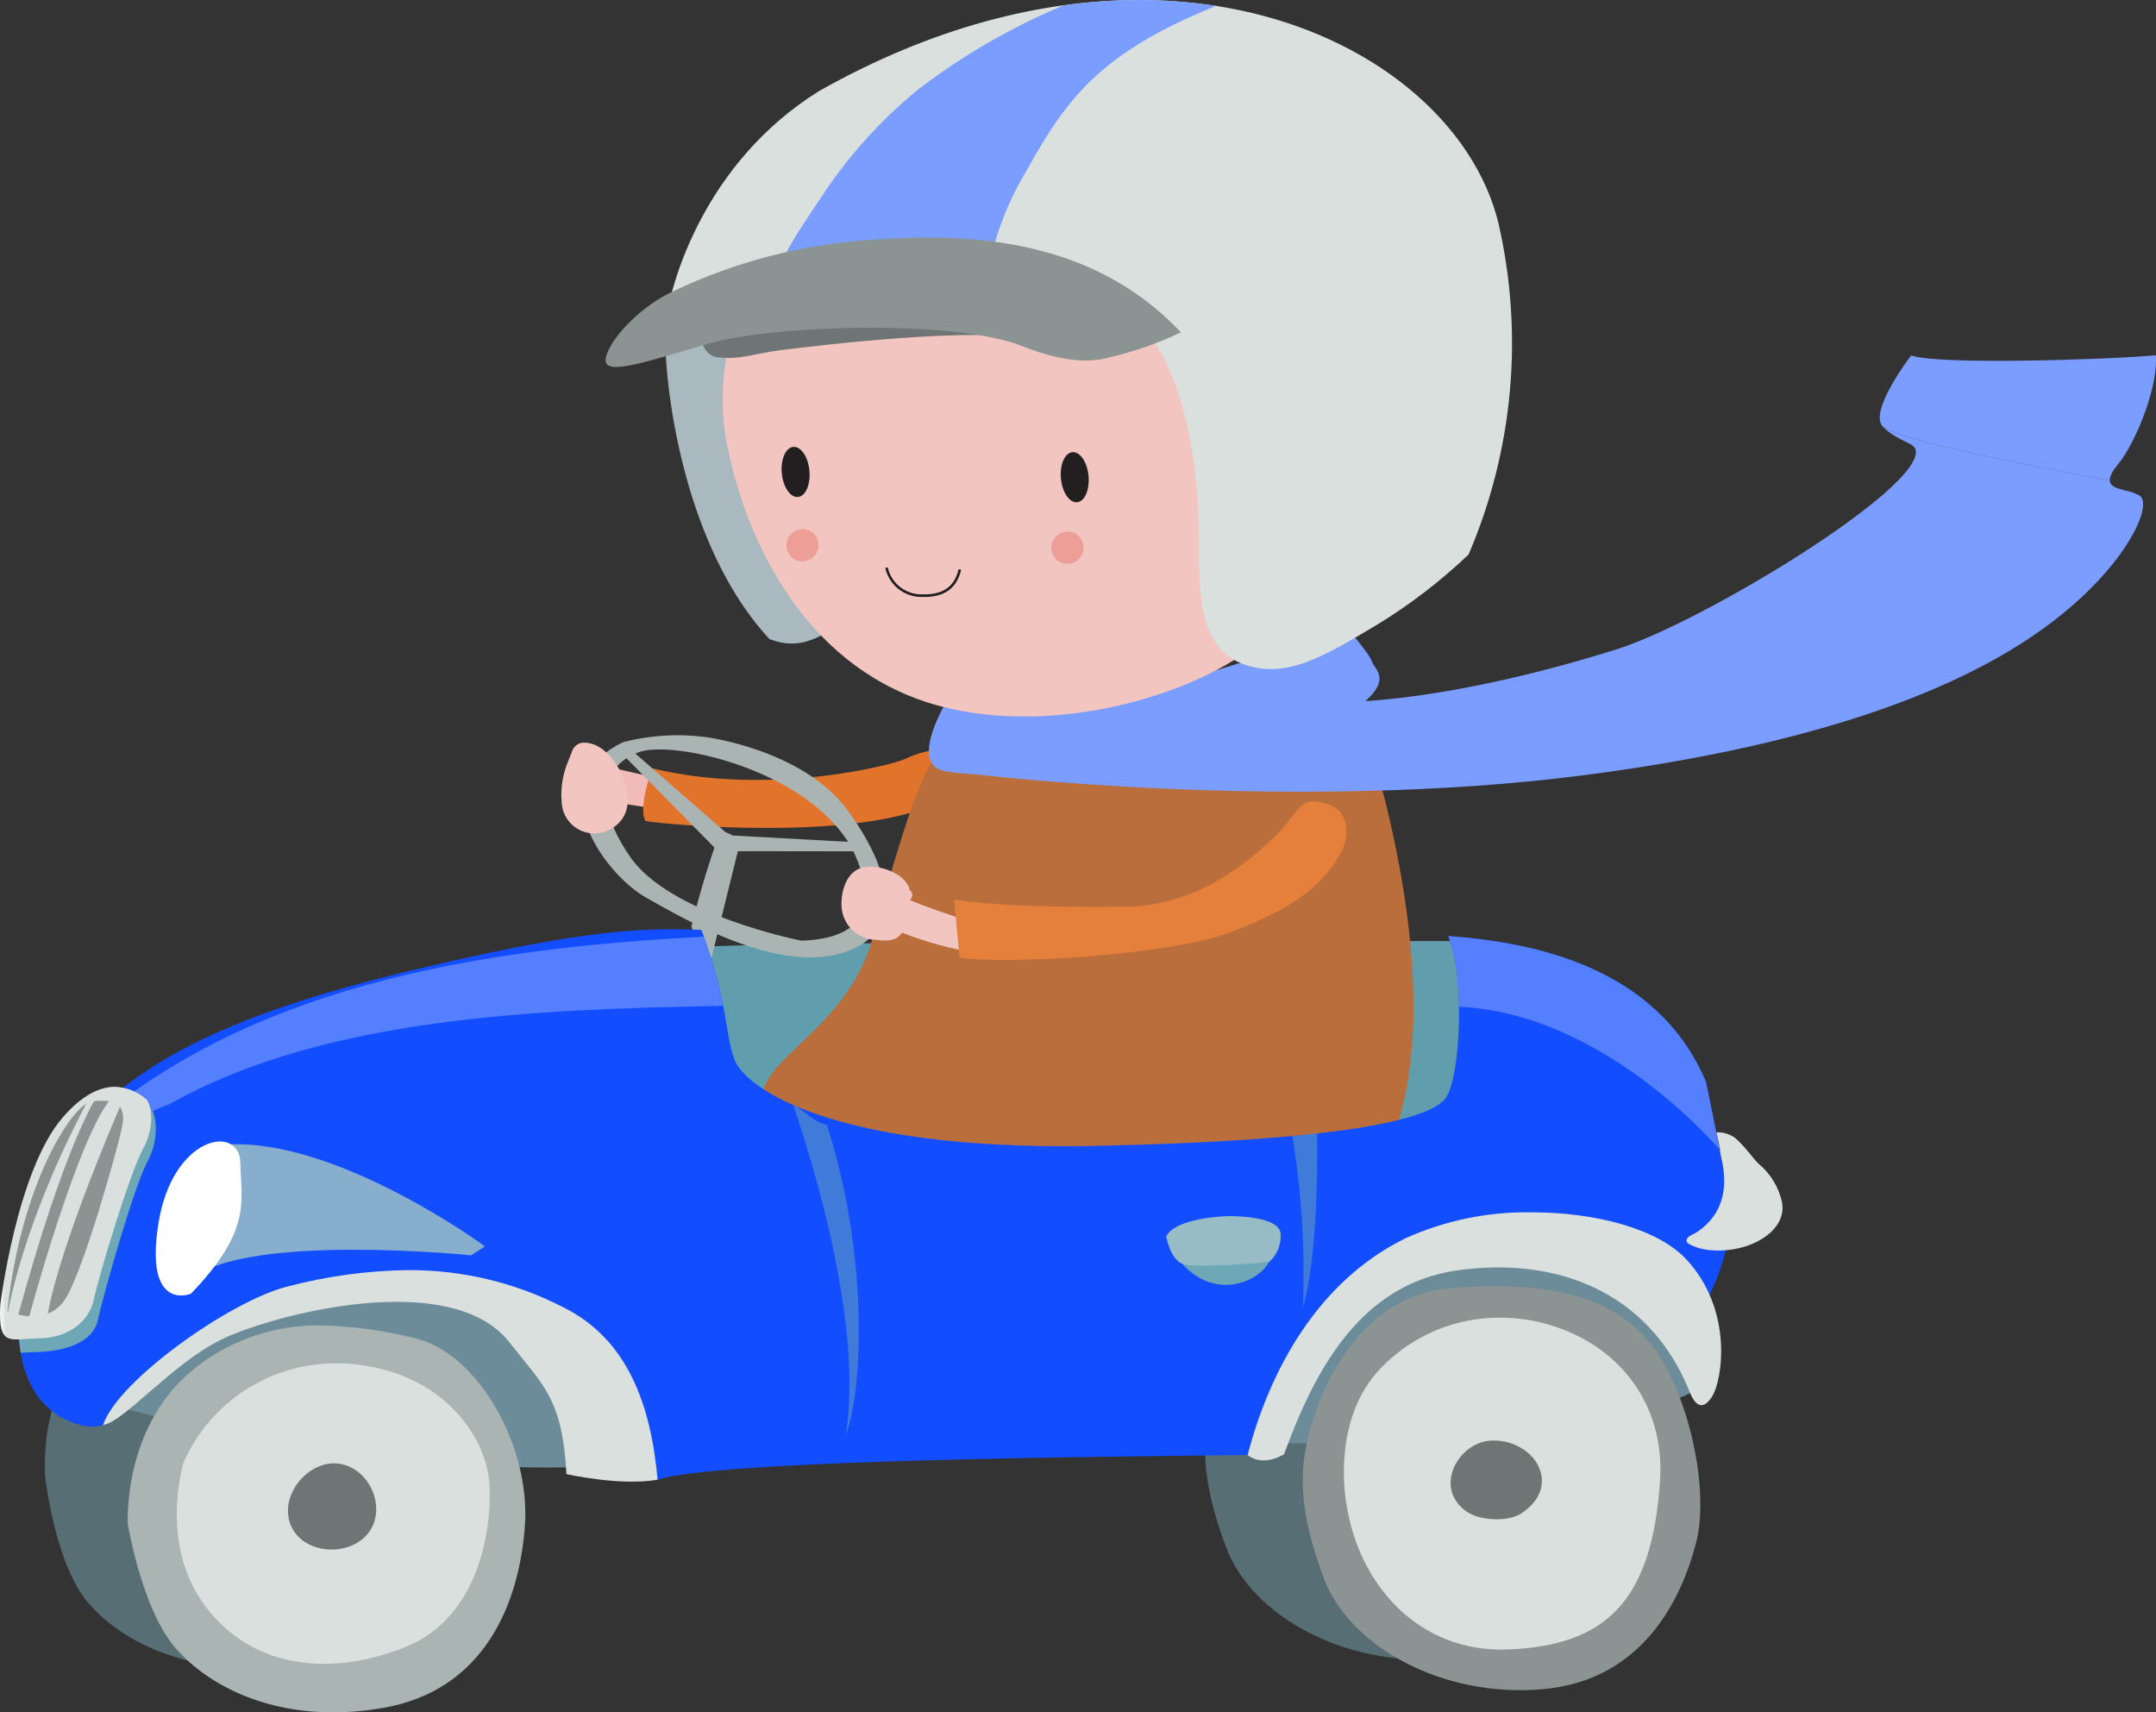
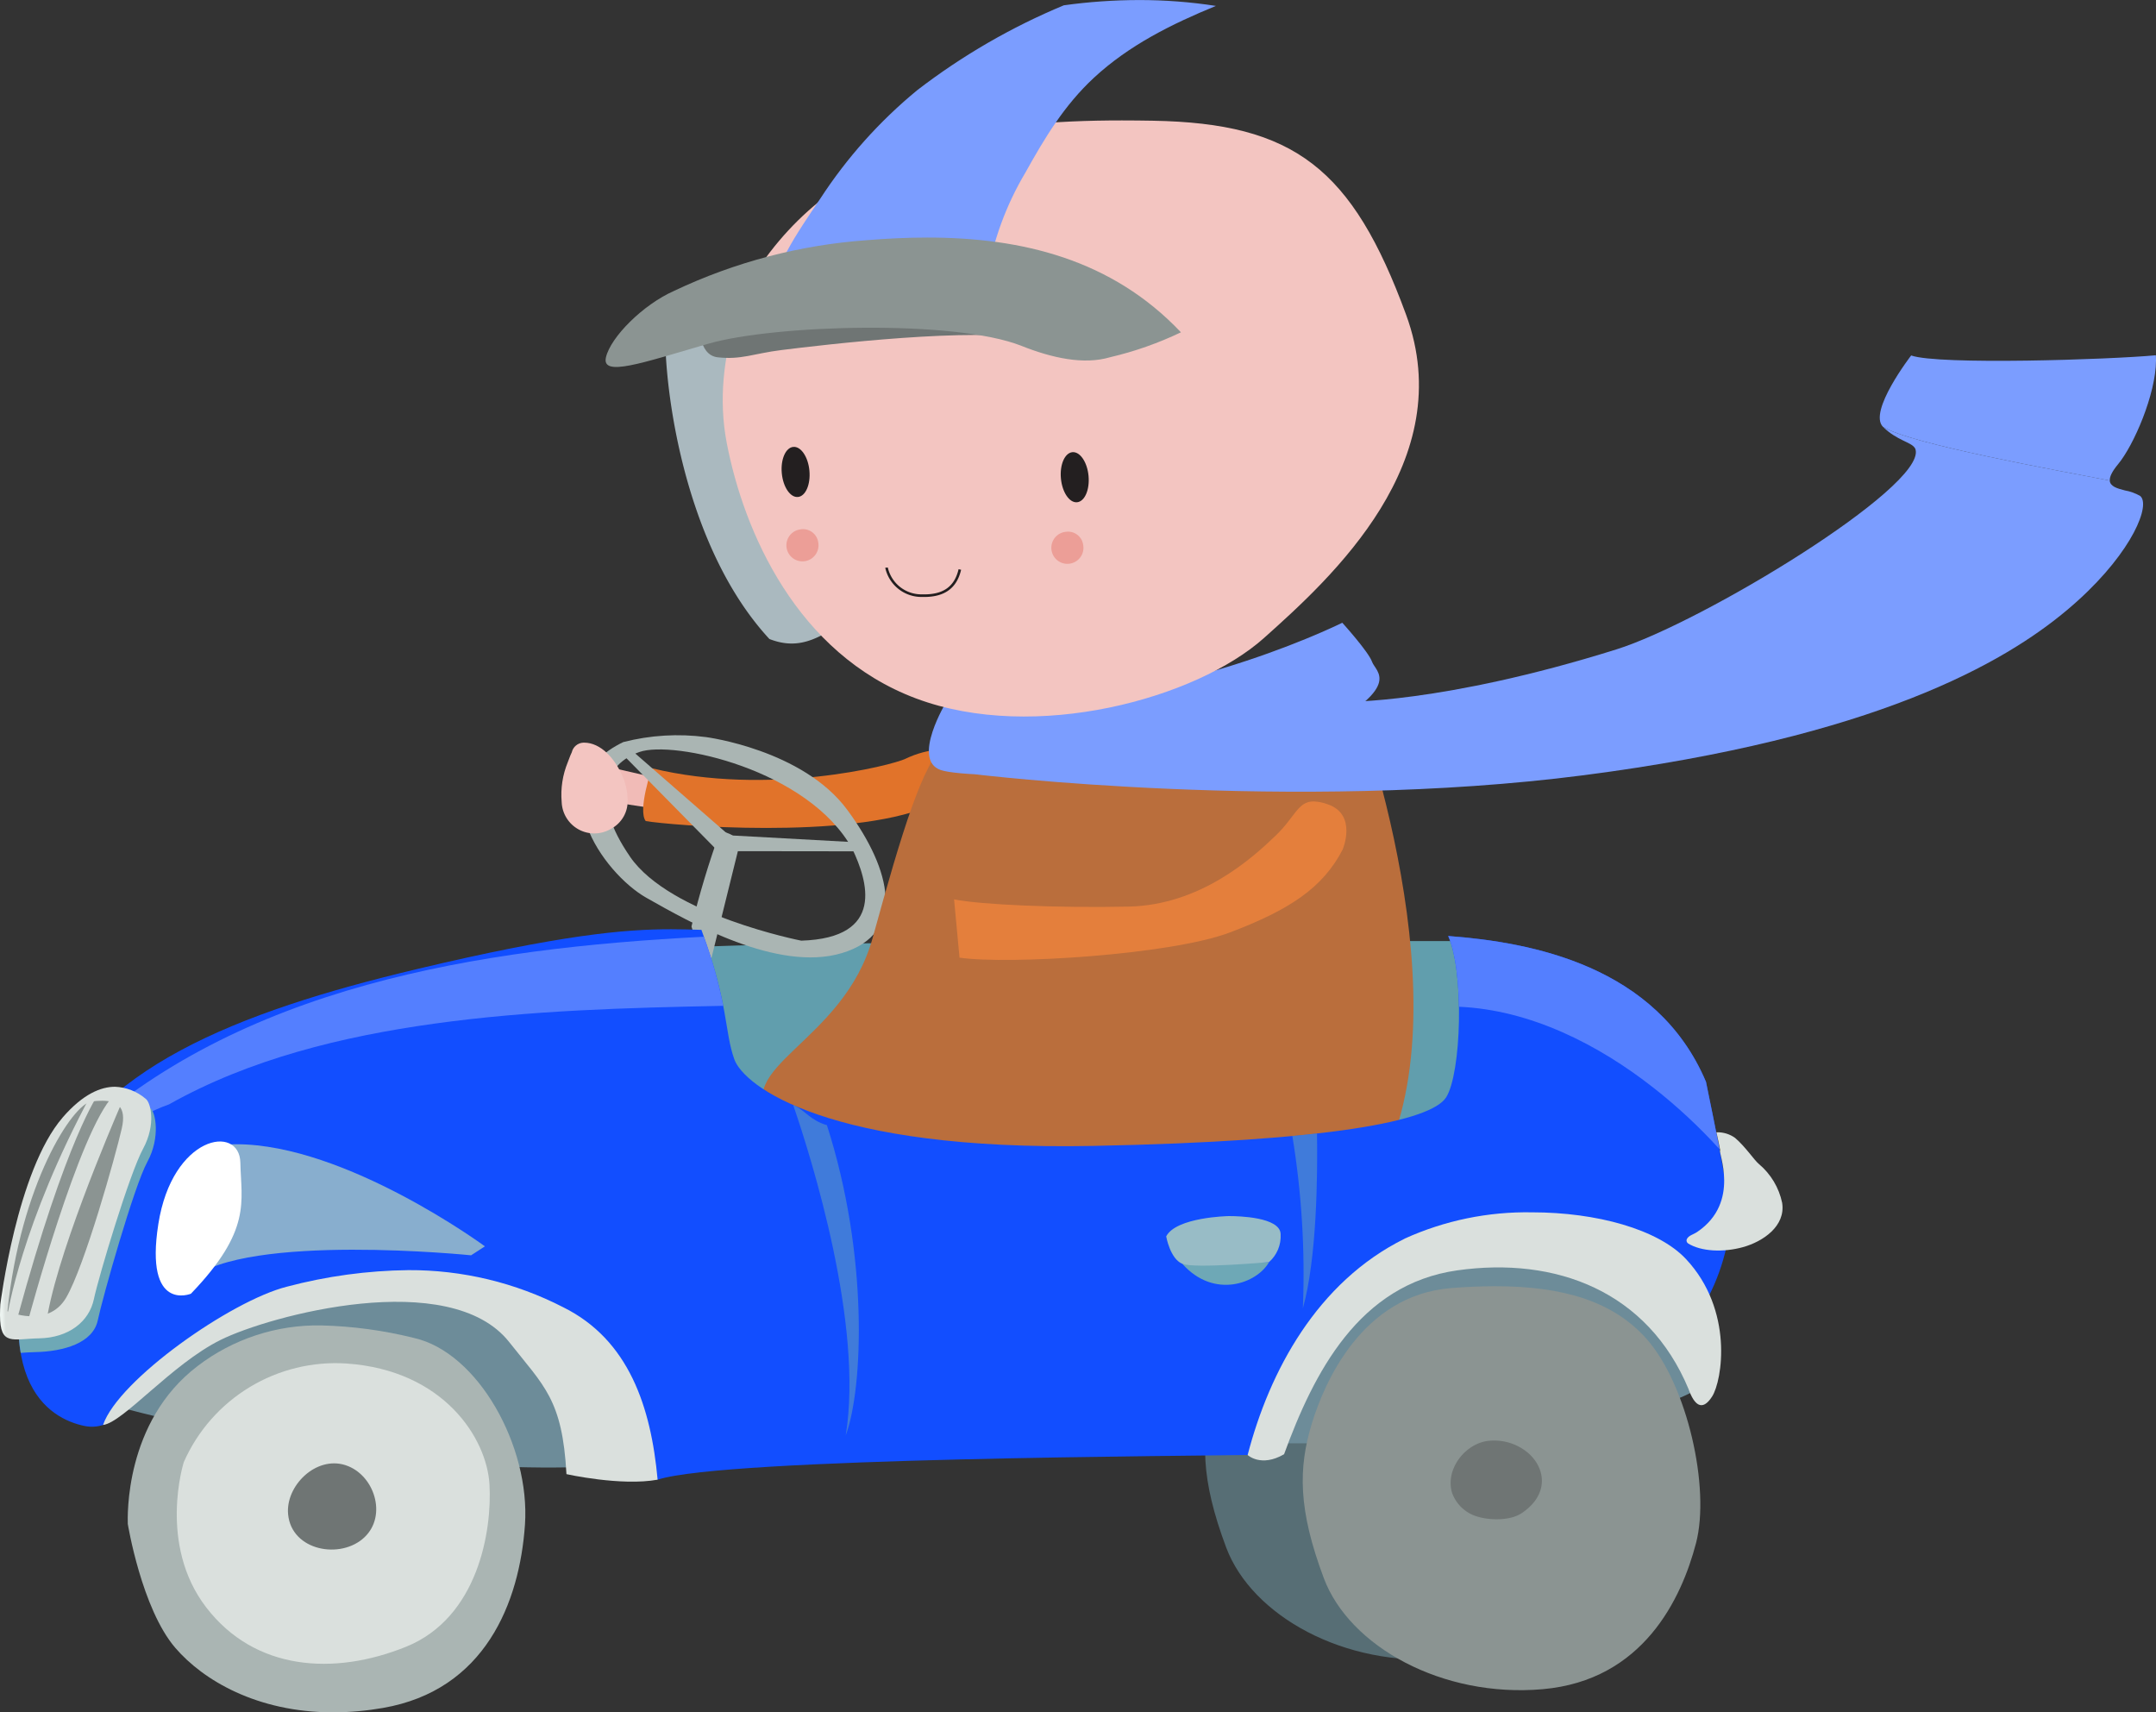
<svg xmlns="http://www.w3.org/2000/svg" xmlns:xlink="http://www.w3.org/1999/xlink" id="voiture-bleue" width="287.188" height="228.074" viewBox="0 0 287.188 228.074">
  <rect x="0" y="0" width="287.188" height="228.074" fill="#333333" stroke="none" />
  <defs>
    <clipPath id="clip-path">
      <rect id="Rectangle_129" data-name="Rectangle 129" width="287.188" height="228.074" fill="none" />
    </clipPath>
    <clipPath id="clip-path-2">
      <path id="Tracé_220" data-name="Tracé 220" d="M186.963,255.627c1.757,7.127,2.415,28.829,14.713,31.59s81.064-1.131,88.367-5.664-1.1-26.776-1.1-26.776-2.24,0-6.056,0c-20.324,0-85.433.062-95.92.852" transform="translate(-186.963 -254.775)" fill="none" />
    </clipPath>
    <linearGradient id="linear-gradient" x1="-0.825" y1="2.778" x2="-0.821" y2="2.778" gradientUnits="objectBoundingBox">
      <stop offset="0" stop-color="#87bdcd" />
      <stop offset="0.364" stop-color="#83baca" />
      <stop offset="0.646" stop-color="#7ab2c2" />
      <stop offset="0.901" stop-color="#69a5b4" />
      <stop offset="1" stop-color="#619ead" />
    </linearGradient>
    <clipPath id="clip-path-4">
      <path id="Tracé_222" data-name="Tracé 222" d="M209.112,204.124c-1.83.9-18.319,5.047-33.807,1.274,0,0-1.92,5.572-.824,7.036,3.274.564,26.944,2.529,37.661-1.952,4.163-3.868,3.3-6.78,2.617-7.378a1.5,1.5,0,0,0-.94-.219,12.842,12.842,0,0,0-4.707,1.238" transform="translate(-174.142 -202.886)" fill="none" />
    </clipPath>
    <linearGradient id="linear-gradient-2" x1="-1.926" y1="8.131" x2="-1.914" y2="8.131" gradientUnits="objectBoundingBox">
      <stop offset="0" stop-color="#ed975f" />
      <stop offset="1" stop-color="#e1732a" />
    </linearGradient>
    <clipPath id="clip-path-5">
      <path id="Tracé_223" data-name="Tracé 223" d="M167.7,203.1l13.16,13.36a2.127,2.127,0,0,0,2.1-.024l17.16.021-.779-1.2-17.021-.933-13.132-11.446Z" transform="translate(-167.702 -202.873)" fill="none" />
    </clipPath>
    <linearGradient id="linear-gradient-3" x1="-2.453" y1="4.228" x2="-2.439" y2="4.228" gradientUnits="objectBoundingBox">
      <stop offset="0" stop-color="#8b9492" />
      <stop offset="0.059" stop-color="#8b9492" />
      <stop offset="0.33" stop-color="#8b9492" />
      <stop offset="1" stop-color="#aab5b3" />
    </linearGradient>
    <clipPath id="clip-path-7">
      <path id="Tracé_227" data-name="Tracé 227" d="M276.405,157.644l6.4,16.923,18.225,1.542-6.907-21.3Z" transform="translate(-276.405 -154.808)" fill="none" />
    </clipPath>
    <radialGradient id="radial-gradient" cx="0.691" cy="1.331" r="1.021" gradientTransform="matrix(0.887, 0, 0, -1, -0.576, 13.024)" gradientUnits="objectBoundingBox">
      <stop offset="0" stop-color="#ffdac7" />
      <stop offset="0.534" stop-color="#f9d1c4" />
      <stop offset="1" stop-color="#f3c5c1" />
    </radialGradient>
    <clipPath id="clip-path-8">
      <path id="Tracé_228" data-name="Tracé 228" d="M43.884,364.264c-9.755,7.417-9.307,20.1-9.29,21.019,0,0,1.839,11.284,6.331,16.509,3.711,4.316,10.888,8.564,20.929,8.589h.189a38.99,38.99,0,0,0,6.53-.585c13.584-2.346,18.206-13.988,18.926-24.4s-6.227-22.979-14.813-24.889a56.657,56.657,0,0,0-12.295-1.662,26.318,26.318,0,0,0-16.508,5.417" transform="translate(-34.587 -358.847)" fill="none" />
    </clipPath>
    <linearGradient id="linear-gradient-4" x1="-0.242" y1="0.956" x2="-0.234" y2="0.956" xlink:href="#linear-gradient-3" />
    <clipPath id="clip-path-9">
-       <path id="Tracé_229" data-name="Tracé 229" d="M48.8,382.269s-3.481,10.926,2.984,19.347,16.982,9.137,26.608,5.252S89.872,391.4,89.52,385.253s-6.074-15.216-19.029-16.116q-.528-.02-1.04-.019A22.1,22.1,0,0,0,48.8,382.269" transform="translate(-47.867 -369.118)" fill="none" />
+       <path id="Tracé_229" data-name="Tracé 229" d="M48.8,382.269s-3.481,10.926,2.984,19.347,16.982,9.137,26.608,5.252S89.872,391.4,89.52,385.253s-6.074-15.216-19.029-16.116A22.1,22.1,0,0,0,48.8,382.269" transform="translate(-47.867 -369.118)" fill="none" />
    </clipPath>
    <linearGradient id="linear-gradient-5" x1="-0.454" y1="1.104" x2="-0.443" y2="1.104" gradientUnits="objectBoundingBox">
      <stop offset="0" stop-color="#ecf3f0" />
      <stop offset="1" stop-color="#dae0dd" />
    </linearGradient>
    <clipPath id="clip-path-10">
      <path id="Tracé_230" data-name="Tracé 230" d="M372.558,348.469c-11.995.924-16.988,12.726-18.6,17.98-1.853,6.032-1.84,11.55,1.573,20.658S371.321,403.08,384.7,401.9s18.475-12.061,20.409-19.438-1.168-21.053-6.54-27.165c-4.462-5.076-11.177-7.068-20.2-7.068q-2.761,0-5.811.24" transform="translate(-352.723 -348.229)" fill="none" />
    </clipPath>
    <linearGradient id="linear-gradient-6" x1="-3.078" y1="1.024" x2="-3.069" y2="1.024" gradientUnits="objectBoundingBox">
      <stop offset="0" stop-color="#aab5b3" />
      <stop offset="0.67" stop-color="#8b9492" />
      <stop offset="0.941" stop-color="#8b9492" />
      <stop offset="1" stop-color="#8b9492" />
    </linearGradient>
    <clipPath id="clip-path-11">
      <path id="Tracé_231" data-name="Tracé 231" d="M368.936,363.309c-7.023,7.069-4.7,18.405-4.7,18.405,1.59,10.364,9.451,19.755,21.631,19.218,12.672-.559,19.053-6.157,20.117-22.52.644-9.894-5.2-17.976-14.963-20.788a23.08,23.08,0,0,0-6.344-.883,21.814,21.814,0,0,0-15.74,6.568" transform="translate(-363.866 -356.741)" fill="none" />
    </clipPath>
    <linearGradient id="linear-gradient-7" x1="-3.875" y1="1.162" x2="-3.864" y2="1.162" xlink:href="#linear-gradient-5" />
    <clipPath id="clip-path-13">
      <path id="Tracé_234" data-name="Tracé 234" d="M163.978,215.238c-5.364-7.774-3.244-12.38,1.247-13.959s22.485,2.309,28.346,12.9c2.019,4.22,4.488,11.875-6.795,12.232,0,0-17.433-3.4-22.8-11.17m-.908-15.281c-11.279,5.424-2.674,17.488,3.071,20.737s17.471,9.949,26.068,7.364,6.619-11.053.692-19.08-18.813-9.684-18.813-9.684a29.042,29.042,0,0,0-11.018.664" transform="translate(-157.557 -199.044)" fill="none" />
    </clipPath>
    <linearGradient id="linear-gradient-8" x1="-1.153" y1="2.716" x2="-1.145" y2="2.716" xlink:href="#linear-gradient-3" />
    <clipPath id="clip-path-14">
      <path id="Tracé_235" data-name="Tracé 235" d="M230.731,191.74c-2.911,2.36-5.711,11.494-9.607,25.669s-19.269,17.216-13.37,24.494,37.017,16.473,82.665,2.294c8.739-23.781-6.305-62.048-6.305-62.048s-50.472,7.233-53.383,9.592" transform="translate(-206.422 -182.148)" fill="none" />
    </clipPath>
    <linearGradient id="linear-gradient-9" x1="-0.788" y1="1.324" x2="-0.784" y2="1.324" gradientUnits="objectBoundingBox">
      <stop offset="0" stop-color="#ed975f" />
      <stop offset="0.253" stop-color="#ed975f" />
      <stop offset="0.606" stop-color="#e1732a" />
      <stop offset="0.962" stop-color="#ba6e3c" />
      <stop offset="1" stop-color="#ba6e3c" />
    </linearGradient>
    <clipPath id="clip-path-15">
-       <path id="Tracé_236" data-name="Tracé 236" d="M231.035,234.689c-2.475.284-3.319,3.222-3.191,5.3a4.69,4.69,0,0,0,4.459,4.4c.955.1,2.351.266,3.148-.443a2.55,2.55,0,0,0,.447-.508,49.713,49.713,0,0,0,10.117,2.754l.188.031.241-3.8-.129-.039c-.066-.02-6.182-1.933-9.323-3.261a.155.155,0,0,0,.064-.077l.169-.419a.486.486,0,0,0-.052-.519.546.546,0,0,0-.4-.411c.425.085-.363-.995-.395-1.039a3.911,3.911,0,0,0-1.23-1.037,6.938,6.938,0,0,0-3.49-.964,5.457,5.457,0,0,0-.62.034" transform="translate(-227.832 -234.655)" fill="none" />
-     </clipPath>
+       </clipPath>
    <linearGradient id="linear-gradient-10" x1="-5.902" y1="9.457" x2="-5.876" y2="9.457" gradientTransform="matrix(1, 0, 0, 1, 0, 0)" xlink:href="#radial-gradient" />
    <clipPath id="clip-path-16">
      <path id="Tracé_237" data-name="Tracé 237" d="M301.2,221.493c-3.192,3.082-10.093,9.294-19.644,9.49s-19.683-.249-23.229-.962c.161,1.725.563,6.037.725,7.761,6.527.956,28.151-.367,36.048-3.367s12.333-5.91,14.986-11.029c0,0,1.991-4.649-1.964-6.019a5.962,5.962,0,0,0-1.909-.393c-2.09,0-2.45,2.045-5.013,4.519" transform="translate(-258.329 -216.974)" fill="none" />
    </clipPath>
    <linearGradient id="linear-gradient-11" x1="-2.272" y1="4.641" x2="-2.263" y2="4.641" gradientUnits="objectBoundingBox">
      <stop offset="0" stop-color="#f2b48c" />
      <stop offset="0.257" stop-color="#ec9f6d" />
      <stop offset="0.548" stop-color="#e78d52" />
      <stop offset="0.805" stop-color="#e58241" />
      <stop offset="1" stop-color="#e47f3c" />
    </linearGradient>
    <clipPath id="clip-path-17">
      <path id="Tracé_238" data-name="Tracé 238" d="M154.955,201.063a1.647,1.647,0,0,0-1.542,1.284c-.246.492-.418,1.069-.536,1.326a11.39,11.39,0,0,0-.812,5.3,4.346,4.346,0,0,0,6.526,3.593,4.167,4.167,0,0,0,2.254-4.02,8.094,8.094,0,0,0-.738-3.143c-.98-2.24-2.846-4.34-5.049-4.341h-.1" transform="translate(-152.053 -201.062)" fill="none" />
    </clipPath>
    <linearGradient id="linear-gradient-12" x1="-7.397" y1="9.228" x2="-7.348" y2="9.228" gradientTransform="matrix(1, 0, 0, 1, 0, 0)" xlink:href="#radial-gradient" />
    <clipPath id="clip-path-18">
      <path id="Tracé_239" data-name="Tracé 239" d="M191.031,225.121a121.219,121.219,0,0,0-3.807,12.646l2.025,6.774,4.462-18.047a4.064,4.064,0,0,0-2.51-1.381c-.057,0-.113,0-.17.008" transform="translate(-187.224 -225.113)" fill="none" />
    </clipPath>
    <linearGradient id="linear-gradient-13" x1="-11.036" y1="5.895" x2="-10.977" y2="5.895" xlink:href="#linear-gradient-3" />
    <clipPath id="clip-path-19">
      <path id="Tracé_240" data-name="Tracé 240" d="M57.948,256.918c-23.8,5.666-43.4,13.328-49.321,29.426-8.854,25.511.6,30.44,5.122,31.391s7.186-4.646,7.186-4.646c14.636-13.455,27.466-13.014,39.583-13.6S83.3,312.557,85.485,318.058s.109,5.542,4.639,6.839c8.951-2.948,71.668-3.141,80.674-3.318a52.242,52.242,0,0,1,5.61-14.318c4.352-7.709,15.688-12.783,25.7-14.713s21.225,4.435,27.548,8.815a27.506,27.506,0,0,0,2.642-6.636c1.3-4.53.155-9.705-2.528-22.821-6.542-15.464-23.236-18.6-34.341-19.423,2.174,4.808,1.746,18.331-.271,21.489s-15.363,5.847-47,6.469c-35.335.695-46.546-7.973-47.816-11.535-1.346-3.774-.72-7.263-4.382-17.244-1.306-.04-2.623-.08-4.061-.08-6.2,0-14.636.737-33.953,5.335" transform="translate(-4.974 -251.583)" fill="none" />
    </clipPath>
    <clipPath id="clip-path-20">
      <path id="Tracé_241" data-name="Tracé 241" d="M393.545,262.837c9.49.408,18.581,5.026,25.943,10.817a70.905,70.905,0,0,1,8.768,8.164c-.481-2.517-1.089-5.462-1.809-8.982-6.542-15.464-23.236-18.6-34.341-19.423.927,2.05,1.379,5.684,1.439,9.424" transform="translate(-392.106 -253.413)" fill="#547fff" />
    </clipPath>
    <clipPath id="clip-path-21">
      <path id="Tracé_242" data-name="Tracé 242" d="M103.519,253.61C73.888,255.138,41.7,260.059,19.43,281q.536.571,1.055,1.162,2.467-1.158,4.974-2.192a4.867,4.867,0,0,1,.459-.433,21.9,21.9,0,0,1,6.457-3.6c10.774-6.057,23.129-9.055,35.3-10.749,12.771-1.779,25.66-2.125,38.535-2.381a62.67,62.67,0,0,0-2.574-9.2c-.038,0-.074.009-.114.012" transform="translate(-19.43 -253.598)" fill="#547fff" />
    </clipPath>
    <clipPath id="clip-path-22">
      <path id="Tracé_243" data-name="Tracé 243" d="M56.449,309.8c-5.158,10.105-6.889,11.615-5.378,17.972,7.5-6.237,37.361-3.191,37.361-3.191l1.841-1.193s-18.494-13.6-33.124-13.6c-.234,0-.468,0-.7.011" transform="translate(-50.545 -309.788)" fill="none" />
    </clipPath>
    <linearGradient id="linear-gradient-14" x1="-1.178" y1="2.027" x2="-1.159" y2="2.027" gradientUnits="objectBoundingBox">
      <stop offset="0" stop-color="#d0ebf5" />
      <stop offset="0.005" stop-color="#d0ebf5" />
      <stop offset="0.4" stop-color="#bbe5f5" />
      <stop offset="0.772" stop-color="#98bfda" />
      <stop offset="1" stop-color="#88aece" />
    </linearGradient>
    <clipPath id="clip-path-23">
      <path id="Tracé_244" data-name="Tracé 244" d="M320.128,341.934c4.252,4.768,9.984,2.576,11.546-.227Z" transform="translate(-320.128 -341.707)" fill="none" />
    </clipPath>
    <linearGradient id="linear-gradient-15" x1="-13.39" y1="10.958" x2="-13.348" y2="10.958" gradientUnits="objectBoundingBox">
      <stop offset="0" stop-color="#96c8d6" />
      <stop offset="0.356" stop-color="#92c5d3" />
      <stop offset="0.633" stop-color="#89bdcb" />
      <stop offset="0.882" stop-color="#78b0be" />
      <stop offset="1" stop-color="#6ea8b6" />
    </linearGradient>
    <clipPath id="clip-path-24">
      <path id="Tracé_245" data-name="Tracé 245" d="M16.882,297.985a30.005,30.005,0,0,0-8.253,11.925C5.12,320.02,4.487,326.9,5.283,331.573c.549-.038,1.166-.086,1.857-.1,3.926-.077,7.779-1.227,8.413-4.243s4.814-17.825,6.6-21.094,1.089-6.716.388-7.165a13.854,13.854,0,0,0-5.069-1c-.2,0-.394.005-.587.018" transform="translate(-4.976 -297.967)" fill="none" />
    </clipPath>
    <linearGradient id="linear-gradient-16" x1="-0.081" y1="2.403" x2="-0.057" y2="2.403" xlink:href="#linear-gradient-15" />
    <clipPath id="clip-path-25">
      <path id="Tracé_246" data-name="Tracé 246" d="M8.336,298.343c-6.1,7.05-8.29,24.881-8.29,24.881-.029.488-.045.926-.046,1.319v.124c.016,4.126,1.658,3.145,5.218,3.075,3.926-.077,6.656-2.21,7.289-5.226s4.754-16.726,6.538-20,1.032-6.258.33-6.705a6.672,6.672,0,0,0-4.054-1.577c-1.843,0-4.223.912-6.984,4.1" transform="translate(0 -294.239)" fill="none" />
    </clipPath>
    <linearGradient id="linear-gradient-17" x1="0.016" y1="2.389" x2="0.039" y2="2.389" xlink:href="#linear-gradient-5" />
    <clipPath id="clip-path-26">
      <path id="Tracé_247" data-name="Tracé 247" d="M13.242,298.108c-2.536.281-9.486,11.044-11.233,27.943,0,0,5.36,2.387,7.819-1.8s6.56-18.816,7.411-22.529c.692-3.02-.709-3.706-2.621-3.706a12.632,12.632,0,0,0-1.378.089" transform="translate(-2.009 -298.019)" fill="none" />
    </clipPath>
    <linearGradient id="linear-gradient-18" x1="-0.042" y1="2.655" x2="-0.012" y2="2.655" gradientUnits="objectBoundingBox">
      <stop offset="0" stop-color="#8b9492" />
      <stop offset="0.489" stop-color="#aab5b3" />
      <stop offset="0.645" stop-color="#a4afad" />
      <stop offset="0.846" stop-color="#959f9d" />
      <stop offset="0.952" stop-color="#8b9492" />
      <stop offset="1" stop-color="#8b9492" />
    </linearGradient>
    <clipPath id="clip-path-27">
      <path id="Tracé_248" data-name="Tracé 248" d="M20.254,297.25v0m0,0v0Zm0,0v0m0,0Zm0,0v0M7.688,326.427a2.285,2.285,0,0,0,2.327.878c1.009-8.514,8.735-26.59,10.052-29.628l.186-.428-.062.143a1.478,1.478,0,0,0-1.15-.8c-4.6,4.672-11.354,29.832-11.354,29.832" transform="translate(-7.688 -296.595)" fill="none" />
    </clipPath>
    <linearGradient id="linear-gradient-19" x1="-0.264" y1="2.636" x2="-0.227" y2="2.636" xlink:href="#linear-gradient-5" />
    <clipPath id="clip-path-28">
      <path id="Tracé_249" data-name="Tracé 249" d="M13.175,296.186C3.813,313.523,2,325.6,2,325.6s-.331.8,1.281.542C9.9,301.8,14.127,296.167,14.127,296.167Z" transform="translate(-1.972 -296.167)" fill="none" />
    </clipPath>
    <linearGradient id="linear-gradient-20" x1="-0.028" y1="2.707" x2="0.009" y2="2.707" xlink:href="#linear-gradient-5" />
    <clipPath id="clip-path-30">
      <path id="Tracé_251" data-name="Tracé 251" d="M358.73,331.738c-11.668,5.774-18.023,17.662-20.92,28.816,0,0,1.769,1.688,4.852-.1,3.946-10.81,9.95-22.644,23.082-24.494s25.35,2.761,30.8,15.821c.734,2.065,1.793,3.084,3.138.978s2.892-11.492-3.479-18.3c-3.737-3.992-11.97-6.226-20.493-6.226a39.351,39.351,0,0,0-16.985,3.5" transform="translate(-337.81 -328.241)" fill="none" />
    </clipPath>
    <linearGradient id="linear-gradient-21" x1="-2.535" y1="1.906" x2="-2.528" y2="1.906" xlink:href="#linear-gradient-5" />
    <clipPath id="clip-path-31">
      <path id="Tracé_252" data-name="Tracé 252" d="M52.407,346.072c-7.459,1.878-22.464,12.413-24.506,18.422,2.685-.32,9.117-8.071,15.637-11.318s30.555-9.747,38.469.283c4.642,5.884,7.08,7.611,7.623,17.586,0,0,7.285,1.625,12.143.737-.884-9.685-3.832-18.637-12.58-22.969a44.621,44.621,0,0,0-20.624-4.941,66.147,66.147,0,0,0-16.161,2.2" transform="translate(-27.901 -343.873)" fill="none" />
    </clipPath>
    <linearGradient id="linear-gradient-22" x1="-0.181" y1="1.957" x2="-0.174" y2="1.957" xlink:href="#linear-gradient-5" />
    <clipPath id="clip-path-32">
      <path id="Tracé_253" data-name="Tracé 253" d="M389.156,118.389l0,0a.82.82,0,0,1,.092.238c1.165,5.031-28.428,22.993-39.855,26.573-23.215,7.273-36.346,6.989-36.346,6.989l-49.137,9.642s42.281,5.15,81.132.13,56.015-14.974,64.4-22.021c7.931-6.66,10.9-13.169,9.926-14.919a.839.839,0,0,0-.208-.255,6.237,6.237,0,0,0-2.042-.739c-1.023-.259-1.963-.53-2.016-1.318-6.921-1.344-26.6-4.868-30.207-7.155,1.87,1.844,3.777,2.031,4.252,2.832" transform="translate(-263.915 -115.557)" fill="#7b9dff" />
    </clipPath>
    <clipPath id="clip-path-33">
      <path id="Tracé_254" data-name="Tracé 254" d="M513.145,96.2s-5.792,7.5-3.75,9.512c3.61,2.287,23.285,5.812,30.207,7.155-.035-.491.27-1.177,1.111-2.192,2.079-2.508,5.015-9.278,5.044-13.8v-.132c0-.193-.008-.383-.02-.567-6.21.58-28.992,1.316-32.591.027" transform="translate(-508.958 -96.168)" fill="#7b9dff" />
    </clipPath>
    <clipPath id="clip-path-34">
      <path id="Tracé_255" data-name="Tracé 255" d="M253.846,179.1s-4.727,7.748-.772,9.119,34.914,1.263,50.989-5.458c10.587-5.861,6.944-7.608,6.47-8.956s-3.965-5.2-3.965-5.2c-5.326,2.585-28.962,12.8-52.722,10.491" transform="translate(-251.497 -168.607)" fill="#7b9dff" />
    </clipPath>
    <clipPath id="clip-path-36">
      <path id="Tracé_257" data-name="Tracé 257" d="M199.713,53.393s-5.767,10.282-3.5,22.133,9.354,28.123,25.219,34.065,37.347-.008,46.34-8.04S293.874,78,286.716,58.49s-14.91-25.516-33.731-25.847c-1.359-.024-2.736-.039-4.122-.039-17.816,0-37.515,2.484-49.15,20.789" transform="translate(-195.685 -32.604)" fill="none" />
    </clipPath>
    <radialGradient id="radial-gradient-2" cx="0.487" cy="0.477" r="0.468" gradientTransform="matrix(0.857, 0, 0, -1, -0.121, 4.714)" gradientUnits="objectBoundingBox">
      <stop offset="0" stop-color="#ffdac7" />
      <stop offset="0.448" stop-color="#fdd6c6" />
      <stop offset="0.836" stop-color="#f6cbc2" />
      <stop offset="1" stop-color="#f3c5c1" />
    </radialGradient>
    <clipPath id="clip-path-38">
-       <path id="Tracé_262" data-name="Tracé 262" d="M243.183,0c-12.788.03-27.276,3.569-42.434,12.112-15.348,9.552-19.659,25.5-20.378,30.2-.008.06-.02.123-.024.19,2.549-1.4,4.66-2.711,4.66-2.711a42.516,42.516,0,0,1,6.02-1.154c12.539-1.763,38.68-3.272,47.9.989,11.273,5.211,12.453,25.282,12.407,32.246s-.059,14.272,5.718,16.516,11.039-1.031,17.96-5.157a71.9,71.9,0,0,0,12.232-9.379,71.41,71.41,0,0,0,4.01-43.985C287.454,13.916,268.849.059,243.5,0Z" transform="translate(-180.346)" fill="none" />
-     </clipPath>
+       </clipPath>
    <linearGradient id="linear-gradient-23" x1="-0.681" y1="2.308" x2="-0.677" y2="2.308" xlink:href="#linear-gradient-5" />
    <clipPath id="clip-path-39">
      <path id="Tracé_263" data-name="Tracé 263" d="M247.947.71a86.453,86.453,0,0,0-19.522,11.3,63.531,63.531,0,0,0-12.938,14.474c-1.517,2.248-3.2,4.7-4.4,6.953a25.358,25.358,0,0,0-1.7,3.686,6.267,6.267,0,0,1-.2.652c-.02.1-.043.2-.058.307-.006.049-.011.09-.016.127a199.907,199.907,0,0,1,28.578-1.219A40.319,40.319,0,0,1,242.8,23.036c2.6-4.663,5.191-9,9.147-12.669C256.645,6.012,262.332,3.2,268.2.793A66.289,66.289,0,0,0,257.967.012a73.471,73.471,0,0,0-10.02.7" transform="translate(-209.112 -0.012)" fill="#7b9dff" />
    </clipPath>
    <clipPath id="clip-path-40">
      <path id="Tracé_264" data-name="Tracé 264" d="M198.749,64.667a71.8,71.8,0,0,0-25.641,6.744c-4.2,1.858-8.469,6.184-9.09,8.852s4.77.772,13.577-1.79,32.927-3.249,41.781.273c4.063,1.616,8.3,2.551,11.8,1.508a46.208,46.208,0,0,0,9.433-3.317c-9.231-9.753-21.247-12.623-33.794-12.622-2.67,0-5.367.13-8.063.351" transform="translate(-163.969 -64.316)" fill="none" />
    </clipPath>
    <linearGradient id="linear-gradient-24" x1="-1.328" y1="3.162" x2="-1.321" y2="3.162" xlink:href="#linear-gradient-18" />
    <clipPath id="clip-path-42">
      <rect id="Rectangle_125" data-name="Rectangle 125" width="69.791" height="43.983" fill="none" />
    </clipPath>
    <clipPath id="clip-path-43">
      <path id="Tracé_267" data-name="Tracé 267" d="M221.772,343.15c2.306-6.229,3.063-23.961-2.516-41.3-2.244-.646-2.858-1.963-4.487-2.68,2.467,7.189,9.387,29.227,7,43.983" transform="translate(-214.769 -299.167)" fill="none" />
    </clipPath>
    <linearGradient id="linear-gradient-25" x1="-3.444" y1="1.839" x2="-3.426" y2="1.839" gradientUnits="objectBoundingBox">
      <stop offset="0" stop-color="#96c8d6" />
      <stop offset="0.772" stop-color="#77afbd" />
      <stop offset="1" stop-color="#6ea8b6" />
    </linearGradient>
    <clipPath id="clip-path-44">
      <path id="Tracé_268" data-name="Tracé 268" d="M351.317,330.161c1.866-6.694,1.968-17.67,1.88-23.283q-1.563.176-3.282.337a112.974,112.974,0,0,1,1.4,22.946" transform="translate(-349.914 -306.878)" fill="none" />
    </clipPath>
    <linearGradient id="linear-gradient-26" x1="-44.899" y1="3.304" x2="-44.77" y2="3.304" xlink:href="#linear-gradient-25" />
    <clipPath id="clip-path-45">
      <path id="Tracé_269" data-name="Tracé 269" d="M324.019,329.244s-6.928.136-8.263,2.7c0,0,.52,2.993,2.151,3.654s11.546-.227,11.546-.227A4.6,4.6,0,0,0,331,331.648c-.045-2.294-5.7-2.405-6.8-2.405h-.183" transform="translate(-315.756 -329.243)" fill="none" />
    </clipPath>
    <linearGradient id="linear-gradient-27" x1="-9.933" y1="8.549" x2="-9.901" y2="8.549" gradientUnits="objectBoundingBox">
      <stop offset="0" stop-color="#b5deed" />
      <stop offset="0.006" stop-color="#b5deed" />
      <stop offset="0.321" stop-color="#b1dae8" />
      <stop offset="0.646" stop-color="#a8cfdc" />
      <stop offset="0.976" stop-color="#99bdc7" />
      <stop offset="1" stop-color="#98bcc6" />
    </linearGradient>
    <clipPath id="clip-path-46">
      <path id="Tracé_270" data-name="Tracé 270" d="M460.626,306.548s.514,2.349.5,2.394c-.372.1,2.808,6.912-3.061,10.879-.543.367-1.166.46-1.4.994a.475.475,0,0,0,.187.54c1.738,1.083,4.7,1.215,7.309.491,2.663-.738,5.711-2.8,5.218-5.9a9.213,9.213,0,0,0-3.09-5.165c-.651-.539-1.772-2.279-3.187-3.49a4,4,0,0,0-2.405-.743h-.073" transform="translate(-456.64 -306.547)" fill="none" />
    </clipPath>
    <linearGradient id="linear-gradient-28" x1="-16.51" y1="4.753" x2="-16.474" y2="4.753" xlink:href="#linear-gradient-5" />
  </defs>
  <g id="Groupe_256" data-name="Groupe 256" clip-path="url(#clip-path)">
    <g id="Groupe_166" data-name="Groupe 166" transform="translate(91.979 125.341)">
      <g id="Groupe_165" data-name="Groupe 165" clip-path="url(#clip-path-2)">
        <rect id="Rectangle_84" data-name="Rectangle 84" width="111.055" height="37.372" transform="translate(-0.693 0.014) rotate(-1.129)" fill="url(#linear-gradient)" />
      </g>
    </g>
    <g id="Groupe_168" data-name="Groupe 168">
      <g id="Groupe_167" data-name="Groupe 167" clip-path="url(#clip-path)">
        <path id="Tracé_221" data-name="Tracé 221" d="M162.88,211.834l7.06,1.08,1.211-3.8-9.6-2.205Z" transform="translate(-82.073 -105.119)" fill="#f1bbb7" />
      </g>
    </g>
    <g id="Groupe_170" data-name="Groupe 170" transform="translate(85.672 99.813)">
      <g id="Groupe_169" data-name="Groupe 169" clip-path="url(#clip-path-4)">
        <rect id="Rectangle_86" data-name="Rectangle 86" width="43.856" height="16.016" transform="translate(-1.876 0.104) rotate(-5.336)" fill="url(#linear-gradient-2)" />
      </g>
    </g>
    <g id="Groupe_172" data-name="Groupe 172" transform="translate(82.504 99.807)">
      <g id="Groupe_171" data-name="Groupe 171" clip-path="url(#clip-path-5)">
        <rect id="Rectangle_87" data-name="Rectangle 87" width="33.423" height="32.497" transform="matrix(0.732, -0.681, 0.681, 0.732, -7.094, 6.601)" fill="url(#linear-gradient-3)" />
      </g>
    </g>
    <g id="Groupe_174" data-name="Groupe 174">
      <g id="Groupe_173" data-name="Groupe 173" clip-path="url(#clip-path)">
-         <path id="Tracé_224" data-name="Tracé 224" d="M12.185,372.669c-.018-.924-1.051-13.191,8.7-20.608s20.218-5.666,28.8-3.756,15.531,14.48,14.812,24.89-5.342,22.051-18.925,24.4-23.156-2.779-27.648-8-5.746-16.919-5.746-16.919" transform="translate(-6.17 -176.106)" fill="#576e75" />
        <path id="Tracé_225" data-name="Tracé 225" d="M327.532,358.16c1.613-5.254,6.606-17.056,18.6-17.98s20.635.716,26.007,6.829,8.475,19.787,6.541,27.165-7.034,18.257-20.41,19.438-25.754-5.687-29.167-14.794-3.426-14.625-1.573-20.658" transform="translate(-165.77 -172.701)" fill="#576e75" />
        <path id="Tracé_226" data-name="Tracé 226" d="M22.659,351.515s45.435,13.856,82.164,7.839,71.116-1.842,71.116-1.842,48.549,1.818,62.913-7.821c-.457-4.424-3.913-20.9-18.123-22.915-39.112-5.537-117.624,9.85-117.624,9.85l-75.866,1.16Z" transform="translate(-11.512 -165.403)" fill="#6d8c99" />
      </g>
    </g>
    <g id="Groupe_176" data-name="Groupe 176" transform="translate(135.982 76.16)">
      <g id="Groupe_175" data-name="Groupe 175" clip-path="url(#clip-path-7)">
        <rect id="Rectangle_89" data-name="Rectangle 89" width="26.494" height="23.498" transform="translate(-1.972 0.184) rotate(-5.336)" fill="url(#radial-gradient)" />
      </g>
    </g>
    <g id="Groupe_178" data-name="Groupe 178" transform="translate(17.015 176.54)">
      <g id="Groupe_177" data-name="Groupe 177" clip-path="url(#clip-path-8)">
        <rect id="Rectangle_90" data-name="Rectangle 90" width="58.748" height="56.448" transform="matrix(0.995, -0.095, 0.095, 0.995, -5.34, 0.467)" fill="url(#linear-gradient-4)" />
      </g>
    </g>
    <g id="Groupe_180" data-name="Groupe 180" transform="translate(23.549 181.593)">
      <g id="Groupe_179" data-name="Groupe 179" clip-path="url(#clip-path-9)">
        <rect id="Rectangle_91" data-name="Rectangle 91" width="45.362" height="42.505" transform="matrix(1, -0.02, 0.02, 1, -3.365, 0.016)" fill="url(#linear-gradient-5)" />
      </g>
    </g>
    <g id="Groupe_182" data-name="Groupe 182" transform="translate(173.527 171.317)">
      <g id="Groupe_181" data-name="Groupe 181" clip-path="url(#clip-path-10)">
        <rect id="Rectangle_92" data-name="Rectangle 92" width="56.006" height="55.923" transform="translate(-1.7 0.021) rotate(-1.129)" fill="url(#linear-gradient-6)" />
      </g>
    </g>
    <g id="Groupe_184" data-name="Groupe 184" transform="translate(179.01 175.504)">
      <g id="Groupe_183" data-name="Groupe 183" clip-path="url(#clip-path-11)">
-         <rect id="Rectangle_93" data-name="Rectangle 93" width="45.585" height="45.601" transform="translate(-2.834 0.017) rotate(-1.129)" fill="url(#linear-gradient-7)" />
-       </g>
+         </g>
    </g>
    <g id="Groupe_186" data-name="Groupe 186">
      <g id="Groupe_185" data-name="Groupe 185" clip-path="url(#clip-path)">
        <path id="Tracé_232" data-name="Tracé 232" d="M403.084,391.657a7.019,7.019,0,0,0-5.047-1.625c-3.245.208-6.046,3.786-5.067,6.967a5.088,5.088,0,0,0,3.5,3.179c1.634.478,4.262.493,5.714-.461,3.722-2.446,3.283-6,.9-8.059" transform="translate(-199.542 -198.142)" fill="#6f7574" />
        <path id="Tracé_233" data-name="Tracé 233" d="M85.663,396.44l-.079-.026c-3.92-1.229-7.953,2.781-7.6,6.55.457,4.893,7.032,6.068,10.183,3.058,3.055-2.918,1.288-8.327-2.5-9.581" transform="translate(-39.608 -201.277)" fill="#6f7574" />
      </g>
    </g>
    <g id="Groupe_188" data-name="Groupe 188" transform="translate(77.513 97.923)">
      <g id="Groupe_187" data-name="Groupe 187" clip-path="url(#clip-path-13)">
        <rect id="Rectangle_95" data-name="Rectangle 95" width="58.217" height="51.609" transform="translate(-19.292 7.633) rotate(-29.438)" fill="url(#linear-gradient-8)" />
      </g>
    </g>
    <g id="Groupe_190" data-name="Groupe 190" transform="translate(101.553 89.611)">
      <g id="Groupe_189" data-name="Groupe 189" clip-path="url(#clip-path-14)">
        <rect id="Rectangle_96" data-name="Rectangle 96" width="113.07" height="121.736" transform="translate(-36.236 59.32) rotate(-61.903)" fill="url(#linear-gradient-9)" />
      </g>
    </g>
    <g id="Groupe_192" data-name="Groupe 192" transform="translate(112.085 115.442)">
      <g id="Groupe_191" data-name="Groupe 191" clip-path="url(#clip-path-15)">
        <rect id="Rectangle_97" data-name="Rectangle 97" width="18.953" height="11.929" transform="translate(-0.343 0.004) rotate(-1.129)" fill="url(#linear-gradient-10)" />
      </g>
    </g>
    <g id="Groupe_194" data-name="Groupe 194" transform="translate(127.089 106.744)">
      <g id="Groupe_193" data-name="Groupe 193" clip-path="url(#clip-path-16)">
        <rect id="Rectangle_98" data-name="Rectangle 98" width="55.541" height="26.669" transform="translate(-2.015 0.188) rotate(-5.336)" fill="url(#linear-gradient-11)" />
      </g>
    </g>
    <g id="Groupe_196" data-name="Groupe 196" transform="translate(74.805 98.916)">
      <g id="Groupe_195" data-name="Groupe 195" clip-path="url(#clip-path-17)">
        <rect id="Rectangle_99" data-name="Rectangle 99" width="10.028" height="14.034" transform="translate(-1.264 0.115) rotate(-5.336)" fill="url(#linear-gradient-12)" />
      </g>
    </g>
    <g id="Groupe_198" data-name="Groupe 198" transform="translate(92.108 110.748)">
      <g id="Groupe_197" data-name="Groupe 197" clip-path="url(#clip-path-18)">
        <rect id="Rectangle_100" data-name="Rectangle 100" width="8.265" height="19.948" transform="matrix(0.996, -0.093, 0.093, 0.996, -1.799, 0.168)" fill="url(#linear-gradient-13)" />
      </g>
    </g>
    <g id="Groupe_200" data-name="Groupe 200" transform="translate(2.447 123.77)">
      <g id="Groupe_199" data-name="Groupe 199" clip-path="url(#clip-path-19)">
        <rect id="Rectangle_101" data-name="Rectangle 101" width="235.221" height="77.906" transform="matrix(1, -0.02, 0.02, 1, -6.645, 0.028)" fill="#124eff" />
      </g>
    </g>
    <g id="Groupe_202" data-name="Groupe 202" transform="translate(192.903 124.67)">
      <g id="Groupe_201" data-name="Groupe 201" clip-path="url(#clip-path-20)">
        <rect id="Rectangle_102" data-name="Rectangle 102" width="36.703" height="29.112" transform="translate(-0.56 0.011) rotate(-1.129)" fill="#547fff" />
      </g>
    </g>
    <g id="Groupe_204" data-name="Groupe 204" transform="translate(9.559 124.761)">
      <g id="Groupe_203" data-name="Groupe 203" clip-path="url(#clip-path-21)">
        <rect id="Rectangle_103" data-name="Rectangle 103" width="87.323" height="30.263" transform="matrix(1, -0.02, 0.02, 1, -0.563, 0.011)" fill="#547fff" />
      </g>
    </g>
    <g id="Groupe_206" data-name="Groupe 206" transform="translate(24.866 152.405)">
      <g id="Groupe_205" data-name="Groupe 205" clip-path="url(#clip-path-22)">
        <rect id="Rectangle_104" data-name="Rectangle 104" width="26.363" height="43.64" transform="translate(-4.783 17.142) rotate(-77.51)" fill="url(#linear-gradient-14)" />
      </g>
    </g>
    <g id="Groupe_208" data-name="Groupe 208" transform="translate(157.492 168.108)">
      <g id="Groupe_207" data-name="Groupe 207" clip-path="url(#clip-path-23)">
        <rect id="Rectangle_105" data-name="Rectangle 105" width="11.754" height="5.496" transform="matrix(0.999, -0.044, 0.044, 0.999, -0.219, 0.01)" fill="url(#linear-gradient-15)" />
      </g>
    </g>
    <g id="Groupe_210" data-name="Groupe 210" transform="translate(2.448 146.589)">
      <g id="Groupe_209" data-name="Groupe 209" clip-path="url(#clip-path-24)">
        <rect id="Rectangle_106" data-name="Rectangle 106" width="20.105" height="33.983" transform="translate(-1.151 0.013) rotate(-1.129)" fill="url(#linear-gradient-16)" />
      </g>
    </g>
    <g id="Groupe_212" data-name="Groupe 212" transform="translate(0 144.755)">
      <g id="Groupe_211" data-name="Groupe 211" clip-path="url(#clip-path-25)">
        <rect id="Rectangle_107" data-name="Rectangle 107" width="21.506" height="34.959" transform="translate(-0.681 0.013) rotate(-1.129)" fill="url(#linear-gradient-17)" />
      </g>
    </g>
    <g id="Groupe_214" data-name="Groupe 214" transform="translate(0.988 146.615)">
      <g id="Groupe_213" data-name="Groupe 213" clip-path="url(#clip-path-26)">
        <rect id="Rectangle_108" data-name="Rectangle 108" width="16.519" height="30.726" transform="matrix(1, -0.02, 0.02, 1, -0.599, 0.012)" fill="url(#linear-gradient-18)" />
      </g>
    </g>
    <g id="Groupe_216" data-name="Groupe 216" transform="translate(3.782 145.915)">
      <g id="Groupe_215" data-name="Groupe 215" clip-path="url(#clip-path-27)">
        <rect id="Rectangle_109" data-name="Rectangle 109" width="13.178" height="31.215" transform="translate(-0.61 0.012) rotate(-1.129)" fill="url(#linear-gradient-19)" />
      </g>
    </g>
    <g id="Groupe_218" data-name="Groupe 218" transform="translate(0.97 145.704)">
      <g id="Groupe_217" data-name="Groupe 217" clip-path="url(#clip-path-28)">
        <rect id="Rectangle_110" data-name="Rectangle 110" width="13.051" height="30.477" transform="matrix(1, -0.02, 0.02, 1, -0.899, 0.012)" fill="url(#linear-gradient-20)" />
      </g>
    </g>
    <g id="Groupe_220" data-name="Groupe 220">
      <g id="Groupe_219" data-name="Groupe 219" clip-path="url(#clip-path)">
        <path id="Tracé_250" data-name="Tracé 250" d="M46.853,329.323s-6.187,2.547-4.341-9.271,10.826-13.381,10.928-8.185,1.562,8.979-6.587,17.455" transform="translate(-21.423 -157.006)" fill="#fff" />
      </g>
    </g>
    <g id="Groupe_222" data-name="Groupe 222" transform="translate(166.191 161.483)">
      <g id="Groupe_221" data-name="Groupe 221" clip-path="url(#clip-path-30)">
        <rect id="Rectangle_112" data-name="Rectangle 112" width="65.426" height="35.272" transform="translate(-0.67 0.013) rotate(-1.129)" fill="url(#linear-gradient-21)" />
      </g>
    </g>
    <g id="Groupe_224" data-name="Groupe 224" transform="translate(13.726 169.174)">
      <g id="Groupe_223" data-name="Groupe 223" clip-path="url(#clip-path-31)">
        <rect id="Rectangle_113" data-name="Rectangle 113" width="74.433" height="30.692" transform="translate(-0.576 -0.432) rotate(-1.129)" fill="url(#linear-gradient-22)" />
      </g>
    </g>
    <g id="Groupe_226" data-name="Groupe 226" transform="translate(129.837 56.85)">
      <g id="Groupe_225" data-name="Groupe 225" clip-path="url(#clip-path-32)">
        <rect id="Rectangle_114" data-name="Rectangle 114" width="160.541" height="65.753" transform="translate(-4.762 0.445) rotate(-5.336)" fill="#7b9dff" />
      </g>
    </g>
    <g id="Groupe_228" data-name="Groupe 228" transform="translate(250.39 47.311)">
      <g id="Groupe_227" data-name="Groupe 227" clip-path="url(#clip-path-33)">
        <rect id="Rectangle_115" data-name="Rectangle 115" width="31.265" height="41.864" transform="matrix(0.42, -0.908, 0.908, 0.42, -7.964, 13.756)" fill="#7b9dff" />
      </g>
    </g>
    <g id="Groupe_230" data-name="Groupe 230" transform="translate(123.728 82.949)">
      <g id="Groupe_229" data-name="Groupe 229" clip-path="url(#clip-path-34)">
        <rect id="Rectangle_116" data-name="Rectangle 116" width="67.198" height="26.984" transform="matrix(0.996, -0.093, 0.093, 0.996, -4.32, 0.181)" fill="#7b9dff" />
      </g>
    </g>
    <g id="Groupe_232" data-name="Groupe 232">
      <g id="Groupe_231" data-name="Groupe 231" clip-path="url(#clip-path)">
        <path id="Tracé_256" data-name="Tracé 256" d="M205.7,121.135l-2.588,2.1c-3.278,2.161-5.746,3.087-9.114,1.78-12.482-13.491-14.411-37.462-13.764-42.6,2.549-1.4,4.66-2.711,4.66-2.711a42.589,42.589,0,0,1,6.02-1.154c3.239,18.1,14.786,42.591,14.786,42.591" transform="translate(-91.509 -39.903)" fill="#aab9bf" />
      </g>
    </g>
    <g id="Groupe_234" data-name="Groupe 234" transform="translate(96.27 16.04)">
      <g id="Groupe_233" data-name="Groupe 233" clip-path="url(#clip-path-36)">
        <rect id="Rectangle_118" data-name="Rectangle 118" width="107.206" height="91.861" transform="translate(-9.417 0.717) rotate(-5.336)" fill="url(#radial-gradient-2)" />
      </g>
    </g>
    <g id="Groupe_236" data-name="Groupe 236">
      <g id="Groupe_235" data-name="Groupe 235" clip-path="url(#clip-path)">
        <path id="Tracé_258" data-name="Tracé 258" d="M215.329,124.152c.172,1.841-.512,3.411-1.528,3.506s-1.979-1.321-2.151-3.163.512-3.411,1.529-3.506,1.979,1.321,2.151,3.163" transform="translate(-107.512 -61.464)" fill="#231f20" />
        <path id="Tracé_259" data-name="Tracé 259" d="M290.906,125.581c.172,1.841-.512,3.411-1.528,3.506s-1.979-1.321-2.151-3.162.512-3.412,1.529-3.507,1.979,1.321,2.151,3.163" transform="translate(-145.908 -62.19)" fill="#231f20" />
        <path id="Tracé_260" data-name="Tracé 260" d="M244.871,157.562c-.086,0-.173,0-.261,0a4.937,4.937,0,0,1-4.924-3.889l.344-.032a4.582,4.582,0,0,0,4.589,3.575c2.75.072,4.288-.992,4.837-3.35l.337.078c-.567,2.435-2.178,3.621-4.923,3.621" transform="translate(-121.769 -78.053)" fill="#231f20" />
        <path id="Tracé_261" data-name="Tracé 261" d="M189.351,85.473s-.25,4.344,2.445,4.643c3.17.352,4.745-.5,8.511-.969,5.512-.689,26.06-3.13,33.53-1.392-5.673-4.864-37.952-4.98-44.486-2.282" transform="translate(-96.194 -42.526)" fill="#6f7574" />
      </g>
    </g>
    <g id="Groupe_238" data-name="Groupe 238" transform="translate(88.724)">
      <g id="Groupe_237" data-name="Groupe 237" clip-path="url(#clip-path-38)">
        <rect id="Rectangle_120" data-name="Rectangle 120" width="124.556" height="101.09" transform="matrix(0.996, -0.093, 0.093, 0.996, -8.392, 0.784)" fill="url(#linear-gradient-23)" />
      </g>
    </g>
    <g id="Groupe_240" data-name="Groupe 240" transform="translate(102.876 0.006)">
      <g id="Groupe_239" data-name="Groupe 239" clip-path="url(#clip-path-39)">
        <rect id="Rectangle_121" data-name="Rectangle 121" width="62.385" height="43.524" transform="translate(-3.537 0.33) rotate(-5.336)" fill="#7b9dff" />
      </g>
    </g>
    <g id="Groupe_242" data-name="Groupe 242" transform="translate(80.667 31.641)">
      <g id="Groupe_241" data-name="Groupe 241" clip-path="url(#clip-path-40)">
        <rect id="Rectangle_122" data-name="Rectangle 122" width="64.926" height="70.306" transform="matrix(0.66, -0.752, 0.752, 0.66, -9.802, 10.514)" fill="url(#linear-gradient-24)" />
      </g>
    </g>
    <g id="Groupe_251" data-name="Groupe 251">
      <g id="Groupe_250" data-name="Groupe 250" clip-path="url(#clip-path)">
        <path id="Tracé_265" data-name="Tracé 265" d="M288.889,145.687a2.138,2.138,0,1,1-2.3-1.718,2.033,2.033,0,0,1,2.3,1.718" transform="translate(-144.61 -73.136)" fill="#ec9e97" />
        <path id="Tracé_266" data-name="Tracé 266" d="M217.154,145.015a2.138,2.138,0,1,1-2.3-1.718,2.034,2.034,0,0,1,2.3,1.718" transform="translate(-108.166 -72.794)" fill="#ec9e97" />
        <g id="Groupe_249" data-name="Groupe 249" transform="translate(105.659 147.18)" opacity="0.5">
          <g id="Groupe_248" data-name="Groupe 248">
            <g id="Groupe_247" data-name="Groupe 247" clip-path="url(#clip-path-42)">
              <g id="Groupe_244" data-name="Groupe 244">
                <g id="Groupe_243" data-name="Groupe 243" clip-path="url(#clip-path-43)">
                  <rect id="Rectangle_123" data-name="Rectangle 123" width="28.066" height="44.02" transform="matrix(0.902, -0.432, 0.432, 0.902, -17.126, 8.195)" fill="url(#linear-gradient-25)" />
                </g>
              </g>
              <g id="Groupe_246" data-name="Groupe 246" transform="translate(66.487 3.794)">
                <g id="Groupe_245" data-name="Groupe 245" clip-path="url(#clip-path-44)">
                  <rect id="Rectangle_124" data-name="Rectangle 124" width="3.829" height="23.345" transform="translate(-0.459 0.009) rotate(-1.129)" fill="url(#linear-gradient-26)" />
                </g>
              </g>
            </g>
          </g>
        </g>
      </g>
    </g>
    <g id="Groupe_253" data-name="Groupe 253" transform="translate(155.341 161.976)">
      <g id="Groupe_252" data-name="Groupe 252" clip-path="url(#clip-path-45)">
        <rect id="Rectangle_127" data-name="Rectangle 127" width="15.622" height="7.775" transform="translate(-0.35 0.018) rotate(-2.865)" fill="url(#linear-gradient-27)" />
      </g>
    </g>
    <g id="Groupe_255" data-name="Groupe 255" transform="translate(224.651 150.811)">
      <g id="Groupe_254" data-name="Groupe 254" clip-path="url(#clip-path-46)">
        <rect id="Rectangle_128" data-name="Rectangle 128" width="13.595" height="16.282" transform="translate(-0.363 0.006) rotate(-1.129)" fill="url(#linear-gradient-28)" />
      </g>
    </g>
  </g>
</svg>